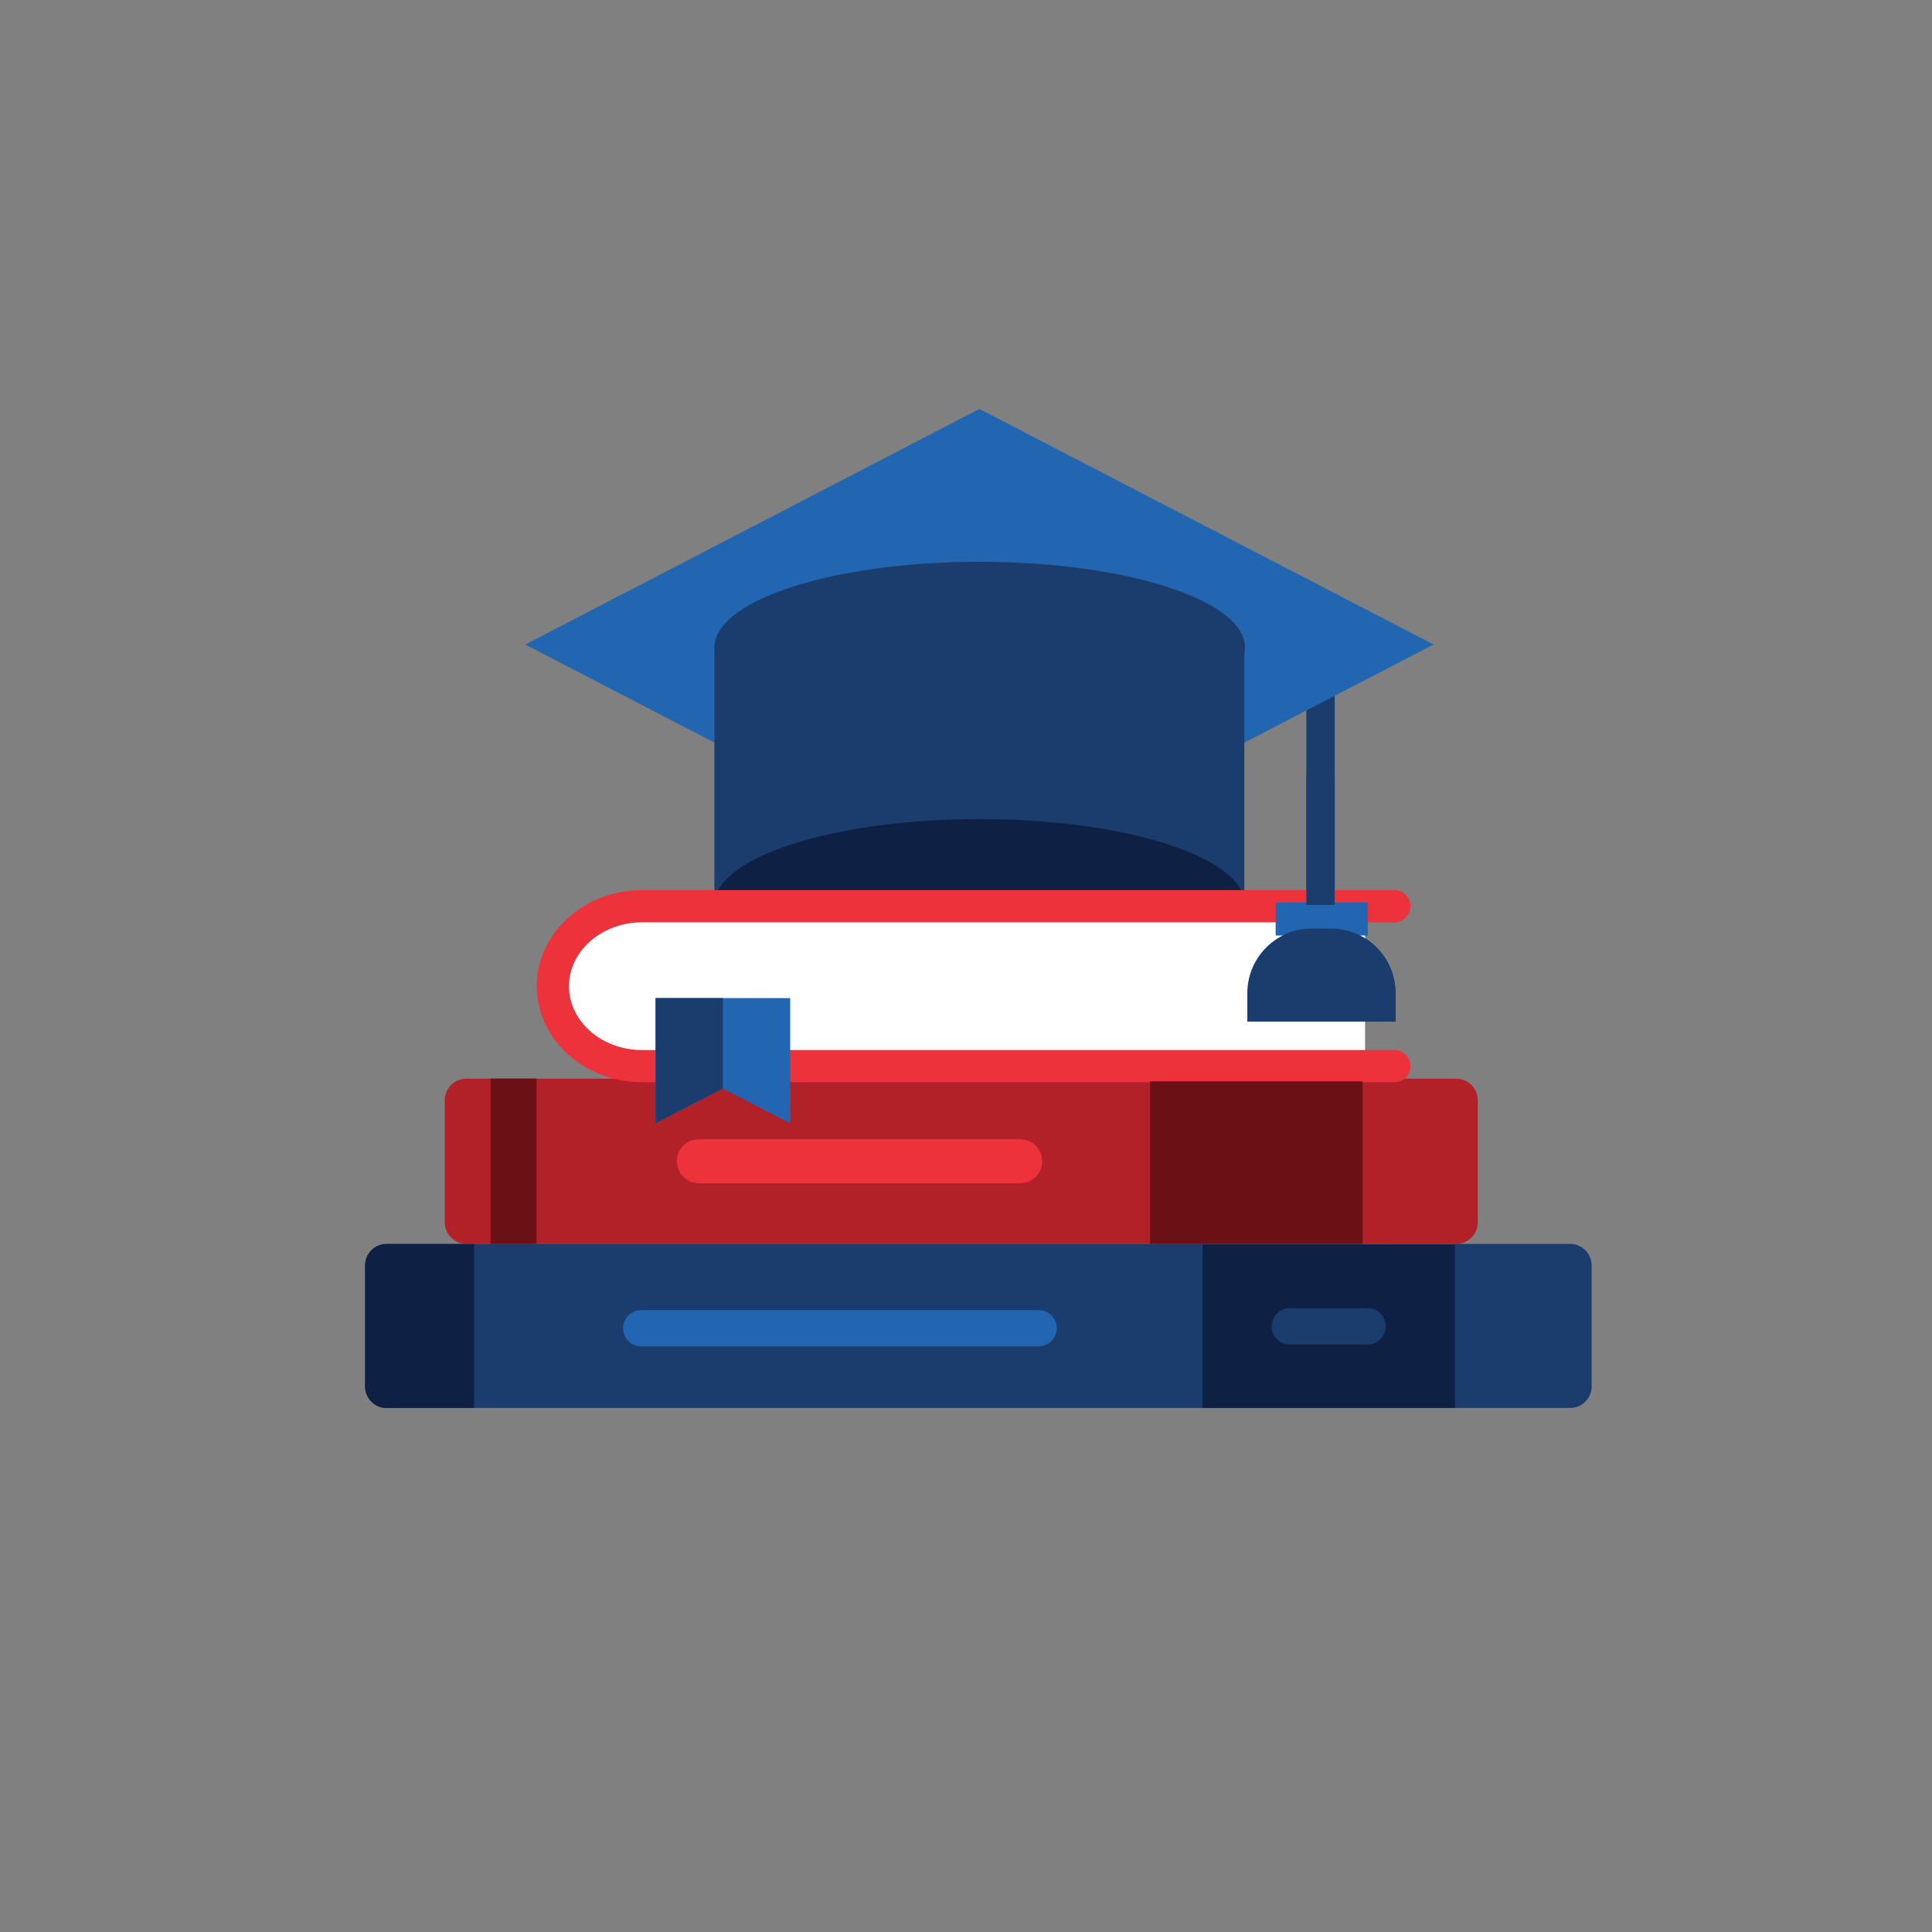
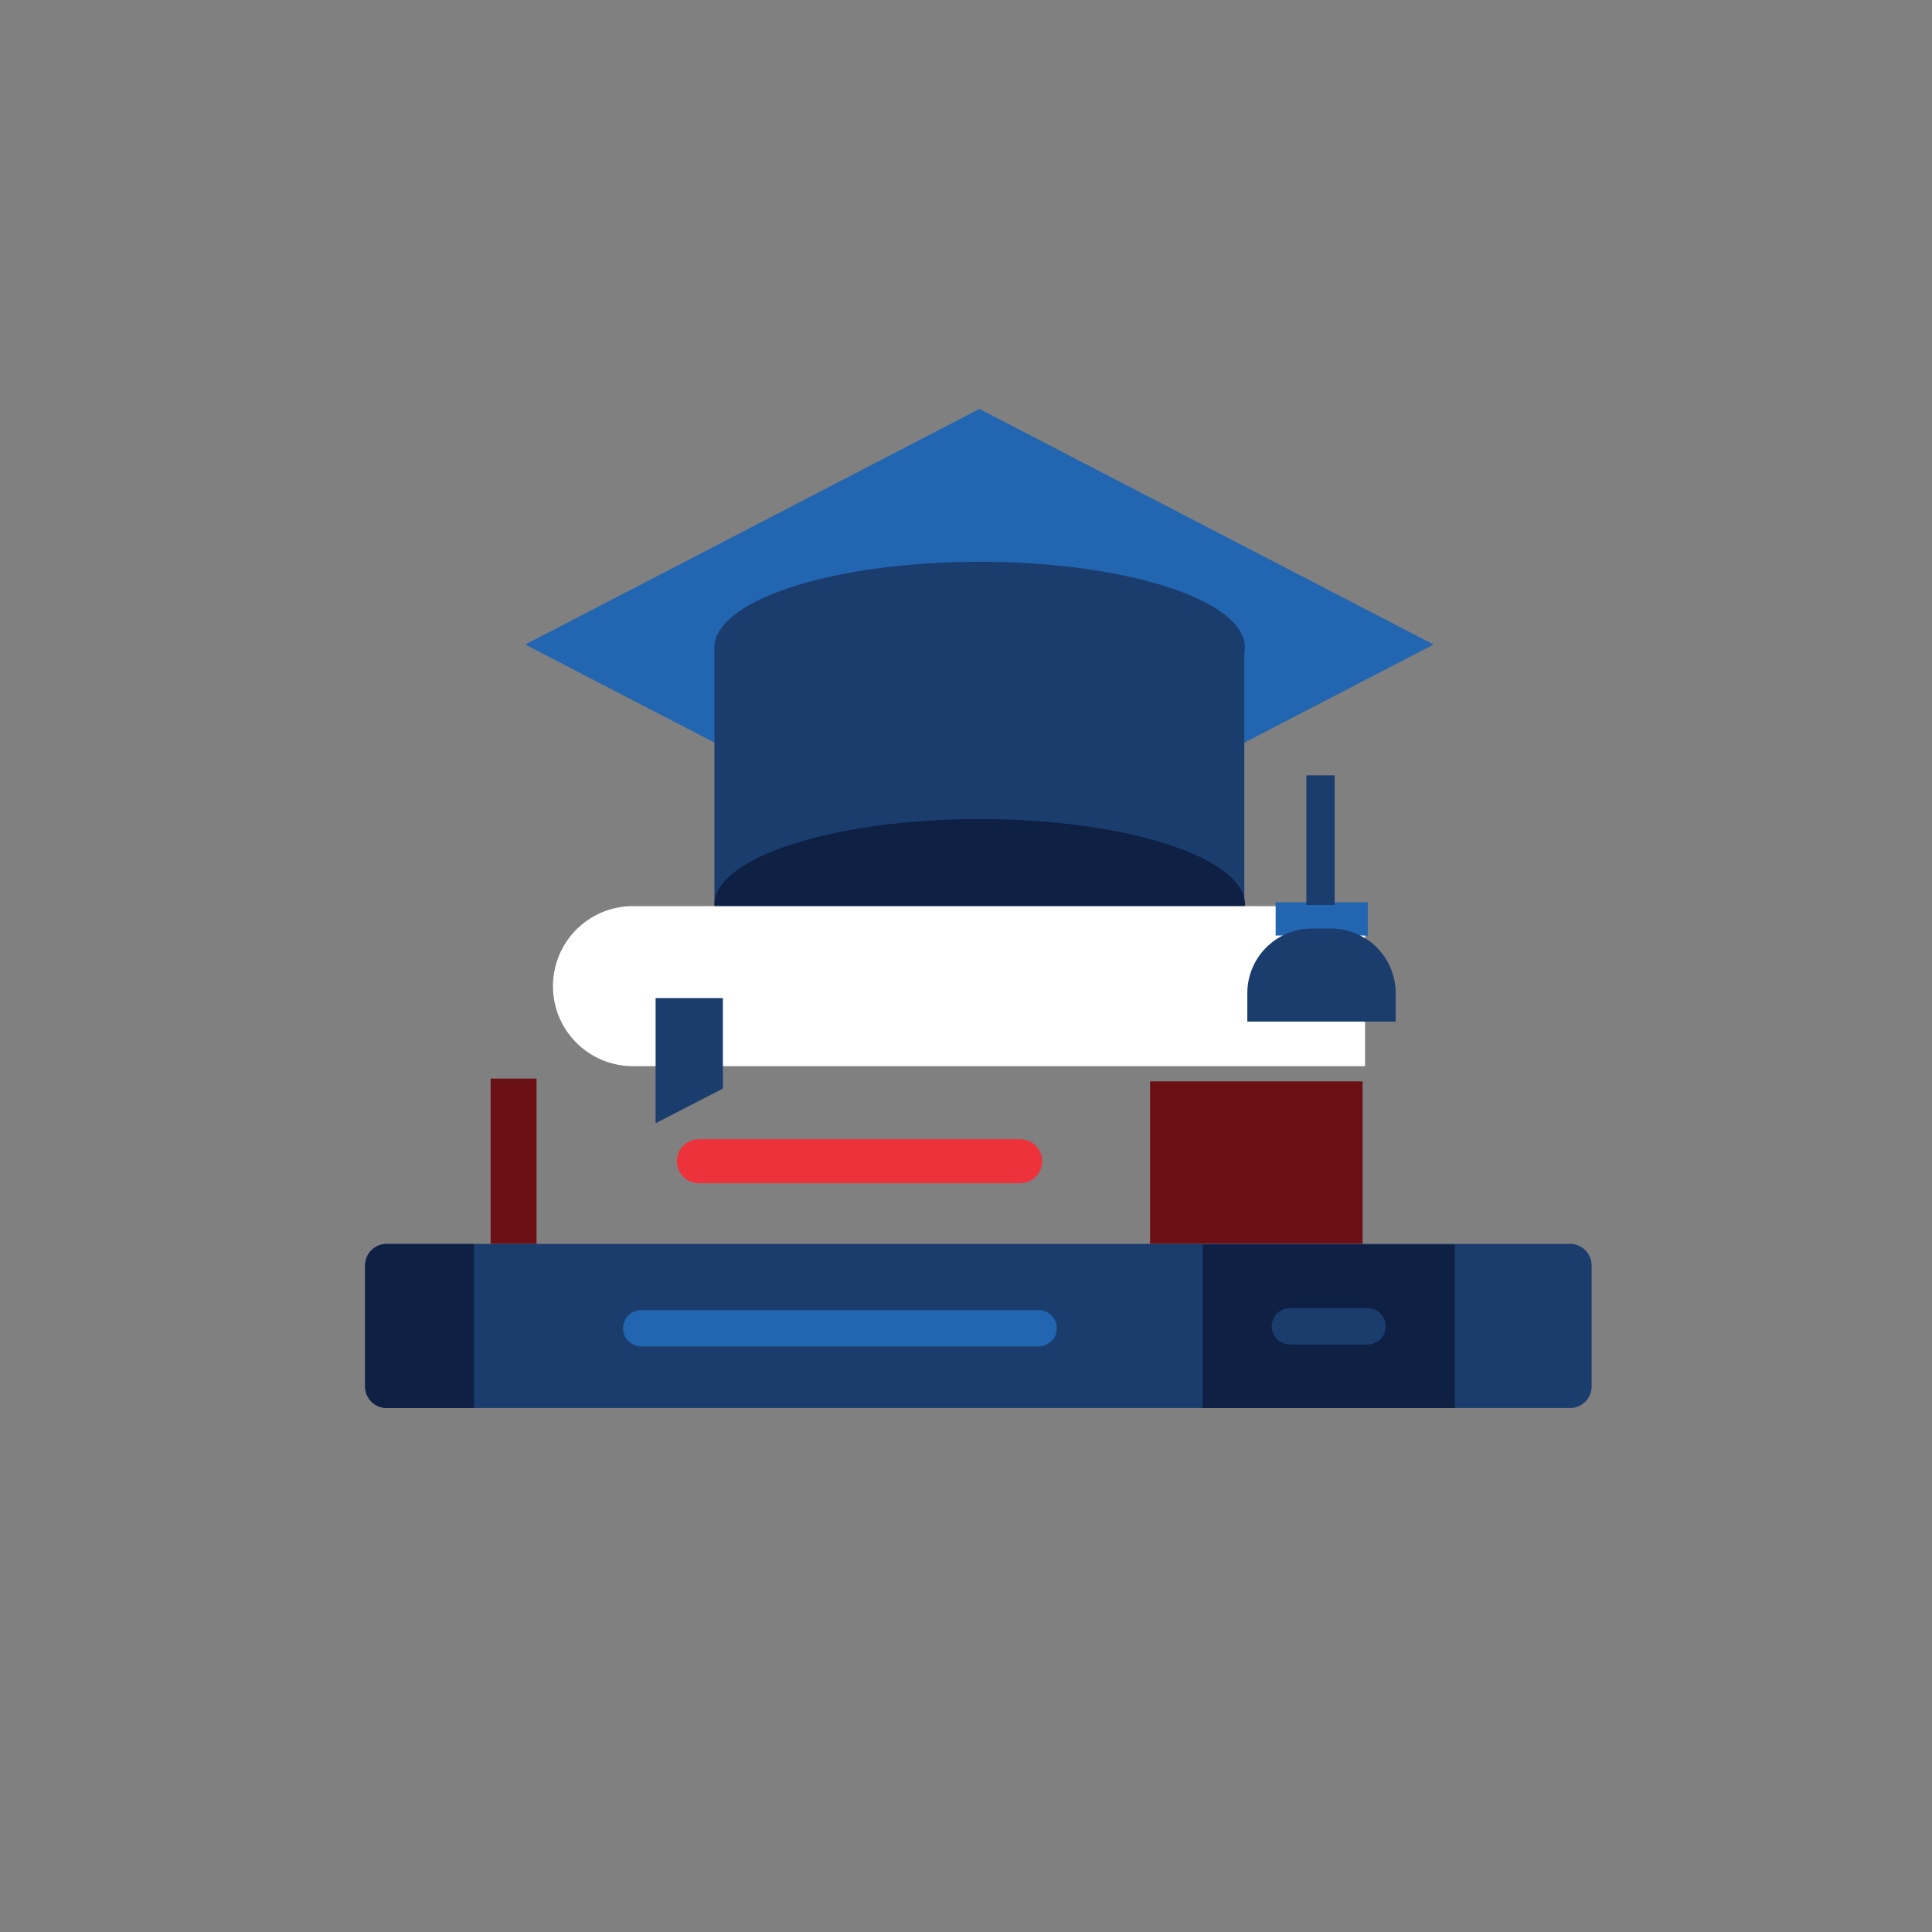
<svg xmlns="http://www.w3.org/2000/svg" xml:space="preserve" style="enable-background:new 0 0 180 180" viewBox="0 0 180 180">
  <rect x="0" y="0" width="180" height="180" fill="#808080" stroke="none" />
  <style>.st1{fill:#6b1015}.st3{fill:#1b3d6e}.st4{fill:#0e2145}.st5{fill:#2265b0}.st8{fill:#ee323c}</style>
  <g id="Layer_1">
-     <path d="M121.71 62.33h2.64V84.3h-2.64z" class="st3" />
    <path d="M118.85 84.08h8.57v3.08h-8.57z" class="st5" />
    <path d="M130.03 95.18h-13.82v-2.65c0-3.33 2.7-6.02 6.02-6.02H124c3.33 0 6.02 2.7 6.02 6.02v2.65z" class="st3" />
    <path d="M91.25 81.99 48.94 60.05 91.25 38.1l42.31 21.95z" class="st5" />
-     <path d="M115.99 60.33c0-4.41-11.07-7.99-24.72-7.99-13.36 0-24.24 3.43-24.69 7.71h-.02V84.3h49.37V60.87c.04-.18.06-.36.06-.54z" class="st3" />
+     <path d="M115.99 60.33c0-4.41-11.07-7.99-24.72-7.99-13.36 0-24.24 3.43-24.69 7.71h-.02V84.3h49.37V60.87z" class="st3" />
    <ellipse cx="91.28" cy="84.3" class="st4" rx="24.72" ry="7.99" />
-     <path d="M135.67 115.89H43.45c-1.11 0-2.01-.9-2.01-2.01v-11.37c0-1.11.9-2.01 2.01-2.01h92.22c1.11 0 2.01.9 2.01 2.01v11.37c0 1.11-.9 2.01-2.01 2.01z" style="fill:#b22028" />
    <path d="M58.97 99.33h68.21V84.42H58.97a7.45 7.45 0 0 0-7.45 7.45c-.01 4.12 3.33 7.46 7.45 7.46z" style="fill:#fff" />
-     <path d="M129.91 100.83H59.82c-5.41 0-9.81-4.02-9.81-8.95 0-4.94 4.4-8.95 9.81-8.95h70.09c.83 0 1.5.67 1.5 1.5s-.67 1.5-1.5 1.5H59.82c-3.75 0-6.81 2.67-6.81 5.95 0 3.28 3.05 5.95 6.81 5.95h70.09c.83 0 1.5.67 1.5 1.5s-.67 1.5-1.5 1.5z" class="st8" />
-     <path d="m73.62 104.65-6.27-3.23-6.27 3.23V92.99h12.54z" class="st5" />
    <path d="M107.15 100.75h19.8v15.14h-19.8zM45.71 100.49h4.28v15.4h-4.28z" class="st1" />
    <path d="M95.05 110.24H65.11c-1.13 0-2.05-.92-2.05-2.05s.92-2.05 2.05-2.05h29.94c1.13 0 2.05.92 2.05 2.05s-.92 2.05-2.05 2.05z" class="st8" />
    <path d="M146.28 131.18H36.02c-1.11 0-2.01-.9-2.01-2.01V117.9c0-1.11.9-2.01 2.01-2.01h110.26c1.11 0 2.01.9 2.01 2.01v11.27c0 1.11-.9 2.01-2.01 2.01z" class="st3" />
    <path d="M112.04 115.95h23.51v15.23h-23.51zM44.17 131.18h-8.15a2 2 0 0 1-2-2V117.9a2 2 0 0 1 2-2h8.15v15.28z" class="st4" />
    <path d="M96.76 125.44H59.74c-.94 0-1.69-.76-1.69-1.69 0-.94.76-1.69 1.69-1.69h37.03c.94 0 1.69.76 1.69 1.69 0 .93-.76 1.69-1.7 1.69z" class="st5" />
    <path d="M127.41 125.26h-7.24c-.94 0-1.69-.76-1.69-1.69 0-.94.76-1.69 1.69-1.69h7.24c.94 0 1.69.76 1.69 1.69.01.93-.75 1.69-1.69 1.69z" class="st3" />
    <path d="M118.85 84.08h8.57v3.08h-8.57z" class="st5" />
    <path d="M130.03 95.18h-13.82v-2.65c0-3.33 2.7-6.02 6.02-6.02H124c3.33 0 6.02 2.7 6.02 6.02v2.65zM121.71 72.24h2.64v12.07h-2.64zM67.35 101.42l-6.27 3.23V92.99h6.27z" class="st3" />
  </g>
</svg>